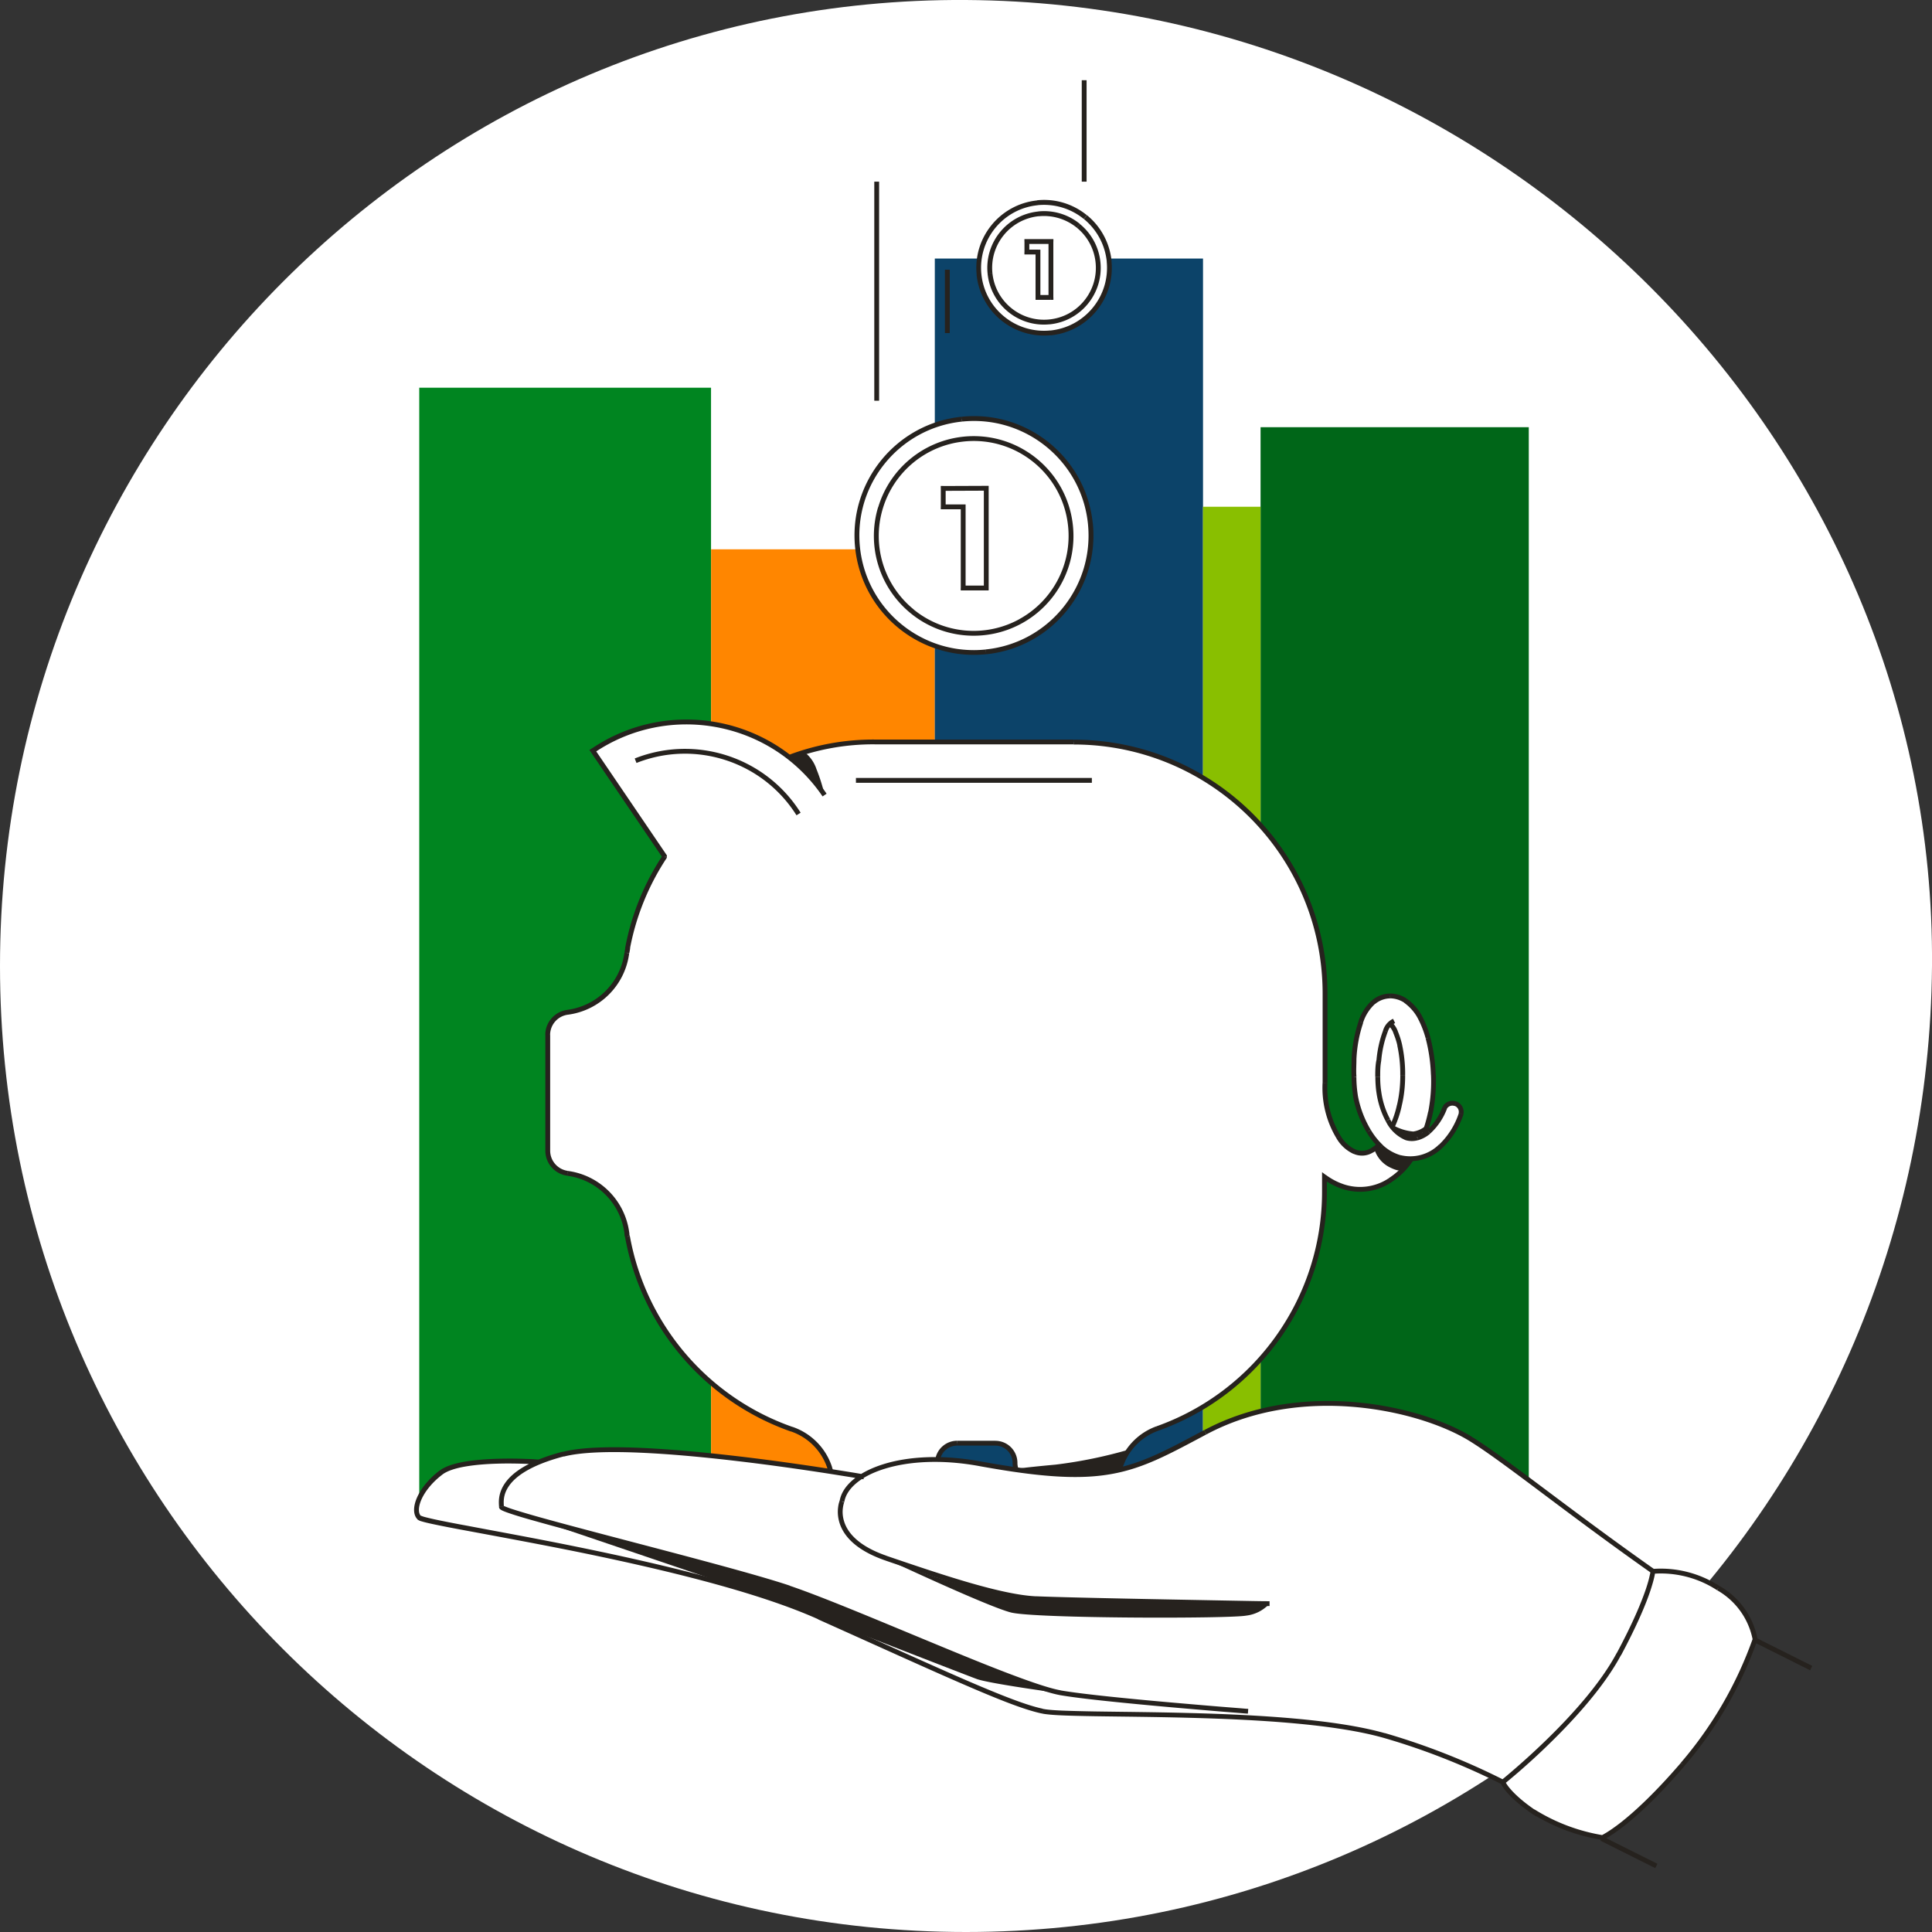
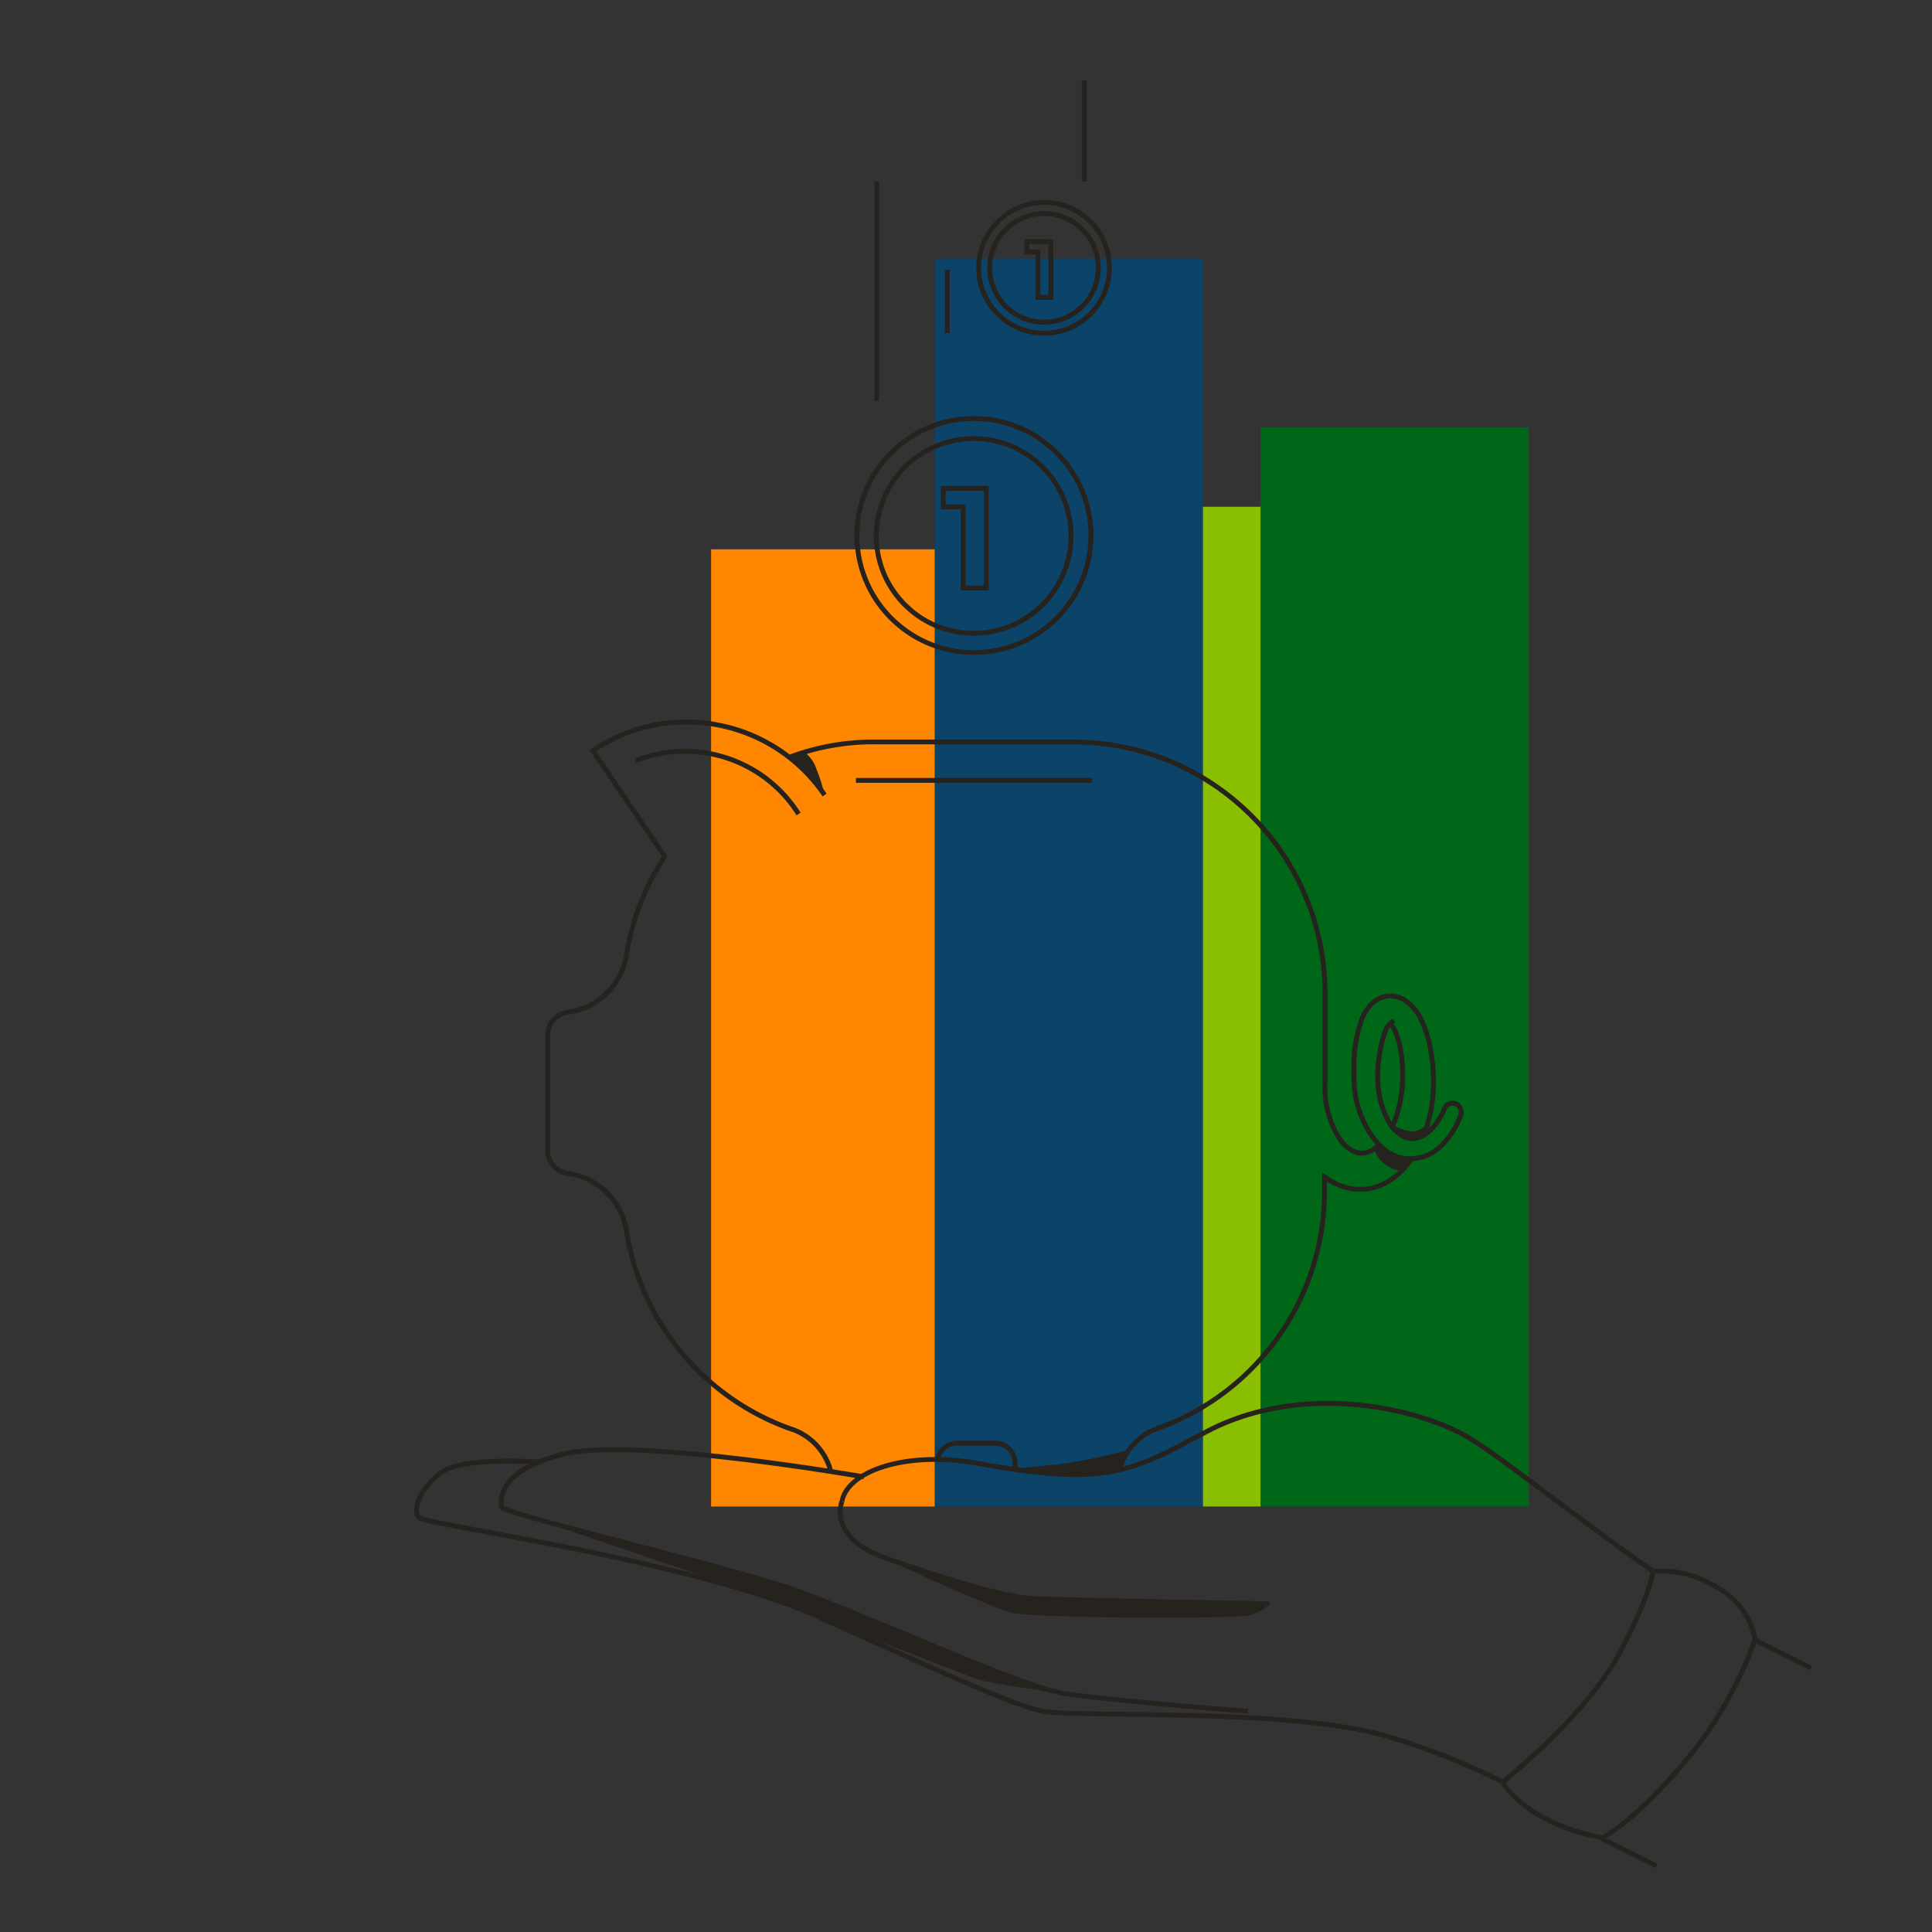
<svg xmlns="http://www.w3.org/2000/svg" viewBox="0 0 340 340">
  <rect x="0" y="0" width="340" height="340" fill="#333333" stroke="none" />
  <defs>
    <clipPath id="a">
      <path fill="none" d="M0 0h340v340H0z" />
    </clipPath>
  </defs>
  <g clip-path="url(#a)">
-     <path d="M340 170c-.74 93.88-76.12 170-170 170S0 263.88 0 170 76.12-.58 170 0c94.14.58 170.72 77.82 170 170z" fill="#fff" />
-     <path d="M125.13 68.23H73.78v196.92h51.35V68.23z" fill="#008520" />
    <path d="M164.52 96.67h-39.38v168.46h39.38V96.67z" fill="#ff8600" />
    <path d="M211.71 45.5h-47.2v219.61h47.2V45.5z" fill="#0c4369" />
    <path d="M269.04 75.18h-47.2v189.95h47.2V75.18z" fill="#006618" />
    <path d="M221.83 89.18H211.7v175.94h10.13V89.18z" fill="#89bf00" />
-     <path d="M174.8 39.88a11.518 11.518 0 00-1.43 12.18c1.9 3.99 5.92 6.55 10.36 6.57.4.03.79.03 1.2 0 6.32-.67 10.92-6.32 10.27-12.64-.6-5.86-5.53-10.33-11.42-10.34-.41-.01-.81-.01-1.22 0-3.04.31-5.84 1.84-7.75 4.22h-.01zm-5.51 33.89c-10.95 1.08-19.11 10.58-18.54 21.56.57 10.98 9.68 19.58 20.68 19.52.71 0 1.42-.03 2.12-.1 10.89-1.15 18.97-10.62 18.42-21.56-.57-10.94-9.59-19.52-20.54-19.54-.71 0-1.43.04-2.14.11z" fill="#fff" />
-     <path d="M290.98 276.55c4.04-.28 8.05.75 11.42 2.98 5.86 3.71 6.45 8.81 6.46 8.99a69.498 69.498 0 01-12.79 21.9c-9.15 10.62-13.94 12.76-14.14 12.85-4.18-.68-8.17-2.15-11.79-4.35-4.28-2.83-5.45-4.77-5.71-5.28v-.11h-.1a119.4 119.4 0 00-20.77-8.15c-11.64-3.29-32.54-3.56-46.38-3.73-4.6.08-9.19-.1-13.78-.54-4.7-1.01-13.87-5.1-30.4-12.55l-.6-.27-8.3-3.73c-14.99-6.73-41.75-11.79-57.15-14.69-.54-.1-1.06-.2-1.57-.3l-.89-.17c-6.76-1.27-10.38-1.95-10.72-2.29-.37-.44-.54-1.02-.47-1.6.14-1.97 1.81-4.45 4.28-6.32 2.99-2.22 12.17-2.22 17.13-1.87h.08c1.39-.57 2.82-1.05 4.28-1.43 9.24-2.38 35.64 1.27 46.57 2.96l.57.08-.17-.54c-1.05-3.2-3.53-5.74-6.72-6.84a44.264 44.264 0 01-28.91-33.9c-.1-.18-.1-.4-.1-.62a12.18 12.18 0 00-10.43-10.5c-2-.27-3.49-1.97-3.5-3.98v-20.39c0-2.01 1.5-3.71 3.5-3.98 5.45-.71 9.73-5 10.43-10.46.01-.15.04-.31.07-.44.04-.2.07-.37.07-.52a43.762 43.762 0 016.36-15.85l.13-.2-12.62-18.56c10.5-7.17 24.4-6.77 34.47.98l.16.11h.18c4.73-1.77 9.75-2.66 14.8-2.62h35.01c24.45 0 44.27 19.82 44.27 44.26v15.85c-.17 3.3.65 6.59 2.34 9.43a6.494 6.494 0 002.86 2.63 3.278 3.278 0 002.96-.24c.4-.21.76-.48 1.09-.79l.25-.24-.23-.26c-.6-.67-1.13-1.37-1.6-2.12a18.776 18.776 0 01-2.34-6.25 18.92 18.92 0 01-.34-3.34c-.06-.67-.04-1.36-.01-2.08 0-.37.01-.72.01-1.09.1-2.21.51-4.39 1.2-6.49.44-1.33 1.2-2.54 2.24-3.5.81-.68 1.81-1.06 2.86-1.1.99 0 1.95.3 2.78.85 1.16.82 2.1 1.94 2.72 3.23.52 1.05.93 2.15 1.23 3.29 1.12 4.28 1.28 8.74.47 13.09-.18.96-.44 1.93-.75 2.85l-.41 1.29 1.01-.92c1.16-1.12 2.05-2.49 2.62-3.99.16-.38.45-.69.84-.86.38-.17.82-.17 1.2-.01.77.31 1.16 1.19.88 1.97-.69 2.17-1.93 4.14-3.58 5.71a8.095 8.095 0 01-4.93 2.18h-.17l-.1.14c-.96 1.47-2.24 2.73-3.73 3.67a9.476 9.476 0 01-8.4 1.03c-.89-.31-1.76-.74-2.54-1.26l-.55-.37v2.63c-.01 18.73-11.82 35.42-29.45 41.68a10.482 10.482 0 00-6.28 6.26l-.38 1.01.67-.17c4.26-1.08 8-3.05 12.92-5.64.33-.17.67-.35 1.01-.54l.51-.27c16.43-8.78 37.17-4.6 46.62 1.12 3.03 1.86 7.58 5.26 13.33 9.55l.2.14c.37.27.74.55 1.11.82 4.93 3.67 10.88 8.1 17.45 12.72l.1.08h.14l-.04-.03zM167 254.24a2.831 2.831 0 00-1.98 2.66s5.04.24 6.81.47 7.04 1.27 7.04 1.27a4.42 4.42 0 00-1.33-3.68 8.703 8.703 0 00-5.07-1.13c-1.83-.16-3.68-.01-5.47.4z" fill="#fff" fill-rule="evenodd" />
    <path d="M180.71 42.5v-.42h-.43v.42h.43zm0 1.86h-.43v.42h.43v-.42zm1.95 0h.43v-.42h-.43v.42zm0 7.99h-.42v.42h.42v-.42zm2.29 0v.42h.43v-.42h-.43zm0-9.85h.43v-.42h-.43v.42zm-18.96 43.45v-.43h-.43v.43h.43zm0 3.24h-.43v.43h.43v-.43zm3.51 0h.43v-.42h-.43v.42zm0 14.28h-.43v.43h.43v-.43zm4.07 0v.43h.42v-.43h-.42zm0-17.55h.42v-.42h-.42v.42zm68.17 90.44l-.27-.33.28.33h-.01zm-2.25 3.49l.4.14-.41-.14h.01zm-1.21 9.66h.43-.43zm8.12 14.21l-.11.41.1-.41h.01zm10.72-7.72l.41.13v-.06l-.41-.09zm-7.67 4.25l-.11-.41.13.41h-.01zm-1.94 0l-.17.4h.03l.13-.4h.01zm-4.86-13.59l.41.08v-.04l-.43-.03h.01zm1.16-5.18l.4.16v-.03l-.41-.11h.01zm-2.4 20.98l-.2-.37.23.35h-.03zm-3.01.22l-.18.38.17-.38h.01zm-5.32 4.45l.26-.34-.68-.51v.85h.43zm11.51.61l-.23-.35.24.35h-.01zM104.32 132.1l-.24-.35-.35.24.24.35.35-.24zm12.61 18.56h.43v-.13l-.07-.11-.35.24zm0 .16l.35.24.07-.1v-.13h-.43zm-6.47 15.89l-.41-.08v.08h.43-.01zm-.14 50.28h.42v-.06l-.42.06zm.1.62l.42-.07v-.07l-.04-.06-.37.2h-.01zm37.75 46.61l.4.17v-.04l.03-.04-.42-.07zm122.02 54.8l.23-.37-.4-.24-.21.41.38.18zm11.78 4.36l-.07.43h.13l.11-.03-.17-.4zm26.91-34.88l.4.14.04-.11-.03-.11-.41.08zm-6.48-9.02l-.23.35.21-.37h.01zm-11.54-2.95l-.03-.42-.37.03v.37h.41l-.01.03zm-26.38 37.09l-.27-.33-.24.2.11.28.4-.14zm5.69 5.43l-.24.35.4.27.21-.44-.38-.18h.01zM194.76 46.01c.62 6.09-3.81 11.53-9.9 12.15l.09.85c6.56-.67 11.32-6.53 10.65-13.08l-.85.08h.02zm-9.9 12.14c-6.09.62-11.53-3.8-12.15-9.89l-.85.08c.68 6.56 6.53 11.32 13.09 10.65l-.09-.85zm-12.15-9.88c-.62-6.09 3.8-11.53 9.89-12.15l-.08-.85c-6.54.68-11.32 6.55-10.64 13.09l.85-.08h-.01zm9.88-12.16c2.93-.3 5.85.57 8.13 2.42l.54-.67c-2.47-2-5.61-2.95-8.76-2.61l.08.85zm8.14 2.42c2.28 1.86 3.74 4.55 4.04 7.48l.85-.09c-.33-3.16-1.88-6.05-4.33-8.05l-.54.67h-.01zm-10.44 3.97v1.86h.85V42.5h-.85zm.42 2.28h1.95v-.85h-1.95v.85zm1.53-.42v7.99h.85v-7.99h-.85zm.42 8.41h2.28v-.85h-2.28v.85zm2.71-.42V42.5h-.85v9.85h.85zm-.42-10.27h-4.24v.85h4.24v-.85zm-2.24-4.86c-5.48.57-9.46 5.45-8.91 10.92l.85-.09c-.51-5.01 3.15-9.48 8.15-10l-.09-.85zm-8.91 10.93c.55 5.48 5.44 9.48 10.92 8.92l-.08-.85c-5.01.5-9.48-3.16-9.99-8.16l-.85.08zm10.92 8.93c5.48-.55 9.48-5.43 8.94-10.91l-.85.08c.49 5.01-3.16 9.48-8.18 9.97l.08.85zm8.94-10.91a9.935 9.935 0 00-3.61-6.74l-.54.65a9.058 9.058 0 013.3 6.18l.85-.08zm-3.61-6.76a9.933 9.933 0 00-7.34-2.2l.09.85a9.16 9.16 0 016.7 2.01l.54-.65h.01zm1.41 52.77c1.13 11.08-6.91 20.98-17.99 22.11l.09.85c11.55-1.19 19.93-11.5 18.76-23.05l-.85.08zm-17.99 22.12c-11.08 1.15-20.98-6.91-22.13-17.99l-.85.08c1.19 11.55 11.52 19.93 23.06 18.74l-.09-.85zm-22.13-17.98c-1.15-11.08 6.9-20.98 17.98-22.13l-.09-.85c-11.55 1.19-19.93 11.52-18.74 23.06l.85-.08zm17.99-22.13c11.08-1.13 20.99 6.91 22.13 17.99l.85-.08c-1.19-11.55-11.52-19.95-23.06-18.76l.09.85zm-3.76 11.76v3.26h.85v-3.26h-.85zm.42 3.67h3.51v-.85h-3.51v.85zm3.09-.43v14.28h.85V89.19h-.85zm.42 14.71h4.07v-.85h-4.07v.85zm4.49-.43V85.9h-.85v17.57h.85zm-.42-17.97l-7.58.03v.85l7.58-.03v-.85zm-3.95-8.66c-7.08.71-13.03 5.61-15.07 12.42l.81.24a16.685 16.685 0 0114.35-11.81l-.09-.85zm-15.09 12.42c-2.04 6.81.21 14.18 5.74 18.67l.54-.67a16.652 16.652 0 01-5.45-17.76l-.81-.24h-.01zm5.75 18.68c5.51 4.49 13.2 5.2 19.45 1.81l-.41-.75a16.706 16.706 0 01-18.52-1.73l-.54.67h.01zm19.45 1.81a17.523 17.523 0 009.08-17.3l-.85.08c.72 6.73-2.69 13.23-8.64 16.46l.41.75zm9.08-17.3c-1.02-9.59-9.59-16.56-19.2-15.61l.09.85c9.14-.91 17.3 5.72 18.26 14.86l.85-.09zm-38.18 45.31h41.52v-.85h-41.52v.85zm94.75 60.73c.58-1.23 1.02-2.54 1.3-3.87l-.84-.18c-.27 1.27-.69 2.51-1.25 3.68l.76.37h.01zm1.29-3.85c.43-1.76.62-3.57.61-5.38h-.85c0 1.76-.18 3.49-.58 5.18l.82.2zm.61-5.37c.03-1.83-.16-3.65-.54-5.44l-.84.18c.37 1.73.55 3.49.52 5.24h.85zm-.54-5.44c-.18-.82-.45-1.63-.78-2.42l-.78.34c.31.74.57 1.49.74 2.27l.84-.18h-.01zm-.76-2.4c-.23-.6-.58-1.13-1.03-1.57l-.6.61c.37.37.65.79.85 1.28l.79-.31h-.01zm5.01 18.41c.51-1.3.91-2.66 1.18-4.04l-.84-.17a24.77 24.77 0 01-1.13 3.89l.79.31zm1.19-4.04c.43-2.21.58-4.45.5-6.69l-.85.03c.1 2.18-.07 4.36-.48 6.5l.84.16zm.48-6.69c-.07-2.22-.4-4.42-.95-6.57l-.82.21c.55 2.08.86 4.24.93 6.39l.85-.03h-.01zm-.95-6.59c-.31-1.16-.74-2.29-1.28-3.37l-.76.38c.51 1.02.92 2.1 1.22 3.2l.82-.21zm-1.27-3.35a8.712 8.712 0 00-2.85-3.4l-.5.69c1.1.79 2 1.84 2.58 3.07l.76-.37zm-2.86-3.42a5.34 5.34 0 00-2.99-.91v.85c.89 0 1.77.27 2.52.76l.47-.71zm-3.01-.9c-1.15.03-2.24.45-3.12 1.19l.55.65c.72-.61 1.64-.96 2.59-.99l-.03-.85zm-3.13 1.19a8.698 8.698 0 00-2.37 3.68l.81.26a7.647 7.647 0 012.12-3.32l-.57-.62zm-2.35 3.68a24.05 24.05 0 00-1.23 6.62l.85.04c.1-2.17.49-4.32 1.19-6.38l-.81-.27zm-1.23 6.63c0 1.01-.08 2.12 0 3.19l.85-.07c-.09-1.02 0-2.01 0-3.12h-.85zm0 3.16c0 1.13.1 2.28.26 3.4l.84-.13c-.17-1.09-.26-2.18-.26-3.27h-.85.01zm.25 3.41c.41 2.25 1.23 4.41 2.39 6.36l.74-.44c-1.12-1.87-1.9-3.94-2.29-6.09l-.84.16zm2.4 6.36c.62 1.03 1.39 2 2.25 2.83l.6-.61c-.82-.78-1.53-1.67-2.11-2.65l-.72.44h-.01zm2.26 2.85c1.01.93 2.2 1.61 3.51 2l.24-.82a7.772 7.772 0 01-3.17-1.8l-.58.62zm3.53 2c2.71.65 5.55-.16 7.54-2.11l-.6-.61a7.176 7.176 0 01-6.74 1.88l-.2.82zm7.54-2.11c1.7-1.63 2.96-3.65 3.7-5.88l-.81-.26c-.68 2.1-1.87 4.01-3.47 5.54l.58.61zm3.7-5.94c.18-.95-.33-1.88-1.22-2.24l-.31.79c.51.2.81.74.69 1.27l.84.17zm-1.22-2.22c-.89-.35-1.91 0-2.41.82l.72.44c.28-.47.86-.67 1.37-.47l.31-.79zm-2.45.89a10.31 10.31 0 01-2.73 4.11l.57.62c1.33-1.22 2.35-2.75 2.97-4.45l-.81-.28zm-2.74 4.11c-.52.45-1.13.79-1.8.98l.23.82c.79-.23 1.52-.62 2.14-1.16l-.57-.64zm-1.81.98c-.55.17-1.15.17-1.7 0l-.26.81c.71.21 1.47.21 2.2 0l-.26-.81h.01zm-1.66.01a5.95 5.95 0 01-3.03-2.9l-.76.37a6.805 6.805 0 003.47 3.32l.33-.78zm-3.03-2.92c-.81-1.52-1.33-3.15-1.56-4.85l-.85.11c.24 1.78.79 3.53 1.64 5.13l.75-.4h.01zm-1.56-4.84c-.13-.85-.18-1.7-.18-2.56h-.85c0 .89.06 1.8.18 2.69l.84-.13h.01zm-.18-2.57c0-.93 0-1.84.17-2.78l-.84-.16c-.2 1.03-.2 2.01-.2 2.93h.86zm.18-2.82c.14-1.73.52-3.44 1.13-5.07l-.79-.3c-.64 1.7-1.03 3.49-1.18 5.3l.85.07h-.01zm1.15-5.11c.19-.68.67-1.25 1.3-1.54l-.37-.76a3.29 3.29 0 00-1.76 2.08l.82.23zm-1.77 19.53c-.36.38-.78.71-1.23.96l.41.75c.54-.3 1.03-.68 1.46-1.13l-.62-.58h-.01zm-1.25.97c-.79.49-1.77.57-2.63.2l-.34.78c1.12.48 2.39.38 3.41-.26l-.45-.72h.01zm-2.63.21a5.898 5.898 0 01-2.66-2.45l-.74.43a6.678 6.678 0 003.05 2.8l.35-.76zm-2.67-2.46a16.336 16.336 0 01-2.3-9.18l-.85-.04c-.17 3.38.68 6.76 2.42 9.66l.72-.44zm-2.29-9.21v-15.8h-.85v15.8h.85zm0-15.78c0-24.68-20-44.68-44.68-44.68v.85c24.21 0 43.83 19.62 43.83 43.83h.85zm-44.7-44.7h-34.98v.85h34.98v-.85zm-34.98 0c-5.17-.03-10.3.89-15.13 2.71l.3.79c4.73-1.78 9.76-2.69 14.83-2.66v-.85zm43.45 128.62l.35-.96-.79-.3-.35.95.79.3zm.36-.95c1.03-2.79 3.24-4.99 6.04-6.01l-.3-.79c-3.03 1.1-5.41 3.49-6.53 6.5l.79.3zm6.03-6.01c17.81-6.32 29.72-23.18 29.74-42.07h-.85c0 18.54-11.7 35.08-29.17 41.28l.28.81zm29.74-42.07v-2.61h-.85v2.61h.85zm-.68-2.27c.98.72 2.06 1.3 3.22 1.7l.28-.81c-1.08-.37-2.07-.91-2.99-1.59l-.51.68zm3.21 1.7c2.93 1.03 6.19.64 8.78-1.08l-.47-.71a9.071 9.071 0 01-8.03.98l-.28.81zm8.77-1.08c1.57-1.01 2.92-2.34 3.93-3.91l-.71-.47c-.95 1.47-2.2 2.72-3.67 3.65l.45.72zm-65.55 50.47a3.05 3.05 0 01-.21-1.12h-.85c0 .5.1.98.27 1.43l.79-.31zm-.21-1.12c0-2.14-1.74-3.88-3.88-3.88v.85c1.67 0 3.03 1.36 3.03 3.03h.85zm-3.88-3.89h-6.73v.85h6.73v-.85zm-6.73 0c-1.91 0-3.54 1.39-3.85 3.29l.83.13a3.056 3.056 0 013-2.56v-.85h.01zm-22.98-113.88c-9.25-13.6-27.77-17.13-41.38-7.9l.48.71c13.23-8.97 31.21-5.53 40.2 7.68l.71-.48h-.01zm-41.49-7.32l12.61 18.56.71-.48-12.61-18.56-.71.48zm12.54 18.31v.15h.85v-.15h-.85zm.07-.07a44.103 44.103 0 00-6.53 16.05l.84.15a43.675 43.675 0 016.4-15.74l-.71-.47zm-6.55 16.12c0 .09-.01.21-.04.37s-.07.35-.08.55l.85.1c.01-.17.06-.32.08-.49.03-.16.06-.34.06-.53h-.86zm-.14.92c-.68 5.26-4.8 9.39-10.06 10.09l.11.85a12.51 12.51 0 0010.79-10.82l-.85-.11zm-10.06 10.09c-2.21.3-3.87 2.18-3.87 4.41h.85a3.6 3.6 0 013.13-3.56l-.11-.85zm-3.86 4.41v20.39h.85v-20.39h-.85zm0 20.38c0 2.22 1.66 4.11 3.87 4.4l.11-.85c-1.78-.24-3.13-1.76-3.13-3.55h-.85zm3.86 4.41c5.26.71 9.38 4.86 10.06 10.13l.85-.11c-.72-5.64-5.14-10.1-10.78-10.87l-.11.85h-.01zm10.06 10.07c0 .2 0 .54.16.84l.75-.41c-.04-.07-.04-.17-.04-.43h-.86zm.11.71a44.718 44.718 0 0029.2 34.23l.28-.81c-14.89-5.21-25.83-18.05-28.63-33.57l-.83.16h-.01zm29.19 34.21c3.1 1.06 5.5 3.54 6.47 6.66l.81-.26a11.08 11.08 0 00-7.01-7.21l-.27.81zm6.47 6.69c.06.17.13.34.2.5l.76-.37c-.07-.14-.11-.27-.17-.41l-.81.27h.01zm-4.76-115.57c-6.16-9.79-18.43-13.81-29.2-9.55l.31.79c10.38-4.11 22.21-.24 28.16 9.21l.72-.45zm150.22 133.12c-7.44-5.24-14.01-10.17-19.46-14.25-5.44-4.08-9.77-7.3-12.72-9.09l-.44.72c2.9 1.77 7.2 4.96 12.65 9.05 5.44 4.08 12.03 9.02 19.48 14.27l.48-.69h.01zm-32.17-23.35c-4.62-2.81-12.14-5.34-20.61-6.05-8.49-.71-17.95.4-26.42 4.93l.4.75c8.3-4.43 17.6-5.54 25.95-4.83 8.37.71 15.75 3.2 20.25 5.94l.44-.72zm-47.05-1.12c-6.56 3.5-10.87 5.86-16.31 6.86-5.44.99-12.04.64-23.15-1.37l-.16.83c11.13 2.03 17.86 2.41 23.46 1.38 5.6-1.02 10.03-3.46 16.56-6.94l-.4-.75h-.01zm-39.45 5.49c-6.76-1.23-12.67-.85-17 .51-4.31 1.35-7.21 3.68-7.69 6.47l.83.14c.4-2.31 2.89-4.51 7.11-5.81 4.19-1.3 9.95-1.69 16.59-.48l.16-.83zm-24.28 7.05c-.26-.11-.4-.17-.4-.16s-.01.06-.03.09c-.01.06-.04.13-.07.24-.06.2-.13.48-.17.83-.1.71-.1 1.69.24 2.78.69 2.21 2.76 4.79 8.06 6.62l.27-.81c-5.13-1.76-6.94-4.18-7.52-6.06-.3-.95-.3-1.8-.21-2.41.04-.31.1-.55.14-.71.03-.08.04-.14.06-.18 0-.01 0-.04.01-.04l-.4-.17h.01zm7.62 10.4c5.21 1.79 10.33 3.51 14.89 4.82 4.55 1.3 8.59 2.21 11.65 2.34l.04-.85c-2.95-.13-6.9-1.01-11.45-2.31-4.53-1.3-9.63-3.02-14.85-4.8l-.27.81h-.01zm26.55 7.15c3 .14 13.29.35 22.79.55 4.76.1 9.33.18 12.72.24 1.69.03 3.09.06 4.05.07.48 0 .86.01 1.12.01h.4v-.85h-.4c-.26 0-.64 0-1.12-.01-.98-.01-2.37-.04-4.05-.07-3.39-.06-7.96-.15-12.72-.24-9.52-.18-19.79-.41-22.78-.55l-.04.85h.03zm-30.3-21.88l.07-.42H152c-.09 0-.2-.03-.34-.06-.3-.06-.75-.13-1.32-.23-1.15-.18-2.79-.45-4.8-.76-4.02-.62-9.52-1.42-15.4-2.11-5.86-.69-12.13-1.29-17.67-1.52-5.53-.23-10.38-.08-13.44.72l.21.82c2.93-.76 7.68-.92 13.19-.69 5.51.23 11.73.82 17.6 1.52 5.86.69 11.35 1.49 15.37 2.11 2.01.31 3.65.58 4.8.76.57.1 1.02.17 1.32.23.16.03.27.04.34.06.04 0 .07 0 .09.01h.01l.07-.41v-.03zm-53.03-4.41c-6.04 1.59-8.87 3.67-10.17 5.58-1.32 1.93-1.02 3.61-1.02 4.12h.85c0-.61-.26-1.98.88-3.64 1.13-1.67 3.74-3.67 9.69-5.24l-.21-.82h-.01zm-11.19 9.72c0 .17.09.28.13.34.06.06.11.1.17.14.1.07.24.14.4.21.31.14.75.3 1.29.48 1.09.37 2.66.84 4.58 1.37 3.82 1.08 9.05 2.46 14.65 3.92 11.19 2.93 23.83 6.22 29.69 8.2l.27-.81c-5.91-1.98-18.57-5.28-29.75-8.22-5.6-1.47-10.81-2.85-14.63-3.92-1.91-.54-3.47-1.01-4.55-1.36-.54-.18-.95-.34-1.22-.45-.14-.06-.23-.1-.27-.14-.03-.01-.01-.01 0 0 0 0 .07.09.07.23h-.85.03zm50.9 14.68c5.87 1.98 15.94 6.25 25.5 10.2 4.77 1.97 9.41 3.87 13.32 5.34 3.9 1.47 7.1 2.55 8.97 2.89l.14-.84c-1.79-.31-4.92-1.36-8.81-2.83-3.9-1.47-8.51-3.36-13.29-5.34-9.53-3.94-19.65-8.23-25.56-10.23l-.27.81zm47.78 18.43c3.68.65 11.97 1.46 19.32 2.12 3.68.32 7.13.62 9.66.82 1.26.1 2.29.18 3.02.24.35.03.64.06.84.07.1 0 .17.01.21.01h.06l.03-.42.03-.42h-.07s-.13 0-.21-.01c-.18-.01-.47-.04-.84-.07-.72-.06-1.76-.14-3.02-.24-2.52-.2-5.98-.5-9.65-.82-7.37-.65-15.61-1.47-19.25-2.11l-.14.84h.01zm-91.78-41.03l.03-.43h-.14c-.1 0-.24-.01-.44-.03-.37-.02-.92-.06-1.57-.07-1.32-.06-3.12-.08-5.03-.03-1.91.06-3.97.2-5.78.51-1.8.31-3.43.81-4.45 1.59l.51.68c.85-.65 2.31-1.12 4.08-1.42 1.76-.3 3.75-.45 5.65-.5 1.9-.06 3.67-.01 4.97.03.65.03 1.19.06 1.56.07.18 0 .33.01.43.03h.14l.03-.42h.01zm-17.38 1.53c-1.93 1.47-3.27 3.19-3.95 4.73-.34.77-.52 1.52-.52 2.17s.18 1.26.62 1.69l.6-.61c-.23-.21-.37-.57-.37-1.08s.14-1.13.45-1.83c.62-1.39 1.86-3 3.7-4.39l-.51-.68h-.01zm-3.87 8.59c.11.1.27.17.4.23.14.06.33.11.55.17.44.13 1.02.26 1.76.42 1.46.31 3.49.71 5.95 1.16 4.93.92 11.6 2.14 18.93 3.61 14.66 2.98 31.87 7.01 42.92 11.97l.35-.78c-11.15-5-28.46-9.05-43.11-12.03-7.32-1.49-14.01-2.69-18.93-3.63-2.47-.45-4.48-.85-5.92-1.16-.72-.16-1.29-.3-1.7-.41-.2-.06-.35-.11-.47-.16-.13-.06-.14-.07-.11-.04l-.6.61-.03.03zm70.49 17.58c11.09 4.97 19.54 8.83 25.9 11.57 6.35 2.75 10.65 4.41 13.49 5l.17-.84c-2.73-.57-6.96-2.2-13.32-4.94-6.35-2.75-14.78-6.59-25.88-11.57l-.35.78zm39.39 16.57c.74.16 1.96.26 3.54.33 1.59.07 3.57.11 5.85.15 4.55.07 10.27.11 16.35.27 12.18.31 25.78 1.1 34.38 3.53l.23-.82c-8.71-2.46-22.43-3.24-34.6-3.55-6.09-.16-11.82-.2-16.36-.27-2.27-.04-4.25-.09-5.82-.15-1.59-.07-2.75-.17-3.4-.31l-.17.84zm60.12 4.28c7.18 2.07 14.15 4.82 20.81 8.17l.38-.76c-6.71-3.39-13.74-6.15-20.97-8.25l-.24.82h.01zm26.5 13.56c3.65 2.22 7.71 3.71 11.93 4.4l.14-.83c-4.11-.68-8.06-2.14-11.63-4.31l-.44.72v.02zm12 3.99l.17.4s.03 0 .06-.03c.04-.01.1-.06.18-.09.16-.08.4-.21.7-.4.61-.37 1.53-.98 2.73-1.91 2.39-1.88 5.95-5.11 10.61-10.53l-.65-.55c-4.62 5.37-8.15 8.57-10.48 10.41-1.18.92-2.05 1.5-2.64 1.86-.3.17-.51.3-.65.37-.07.04-.13.06-.16.07-.01 0-.03 0-.03.01l.17.4h-.01zm14.45-12.58a69.827 69.827 0 0012.85-22.16l-.81-.28a68.912 68.912 0 01-12.69 21.89l.65.55zm12.87-22.37c-.75-3.94-3.19-7.34-6.67-9.31l-.43.74a12.79 12.79 0 016.26 8.74l.84-.15zm-6.66-9.3a18.98 18.98 0 00-11.82-3.02l.07.85c3.98-.31 7.95.71 11.29 2.89l.47-.71h-.01zm-11.77-2.6h-.42v.02c0 .03 0 .06-.01.13 0 .11-.04.3-.1.54-.1.5-.3 1.29-.68 2.42-.77 2.27-2.24 5.89-5.13 11.28l.75.4c2.9-5.43 4.41-9.1 5.18-11.42.38-1.16.6-1.98.71-2.52.06-.27.09-.47.1-.61 0-.07.01-.11.01-.16v-.04s0-.01-.42-.04h.01zm-6.35 14.38c-2.86 5.36-7.92 10.95-12.3 15.21a132 132 0 01-7.37 6.65c-.2.17-.37.3-.47.38-.06.04-.1.07-.13.1 0 0-.03.01-.03.03l.27.34.27.33s.01-.03.03-.03c.03-.03.07-.06.13-.1.11-.09.27-.23.48-.4.41-.34 1.01-.85 1.74-1.47 1.46-1.27 3.49-3.07 5.68-5.23 4.39-4.28 9.52-9.95 12.45-15.43l-.75-.4h-.01zm-20.03 22.71l-.4.14v.03s.03.06.04.09c.04.07.1.18.17.33.17.27.42.65.85 1.15.83.98 2.29 2.35 4.77 4.04l.48-.71c-2.44-1.64-3.82-2.97-4.6-3.88-.4-.45-.62-.81-.77-1.04-.07-.11-.11-.2-.14-.26 0-.03-.02-.04-.03-.06l-.4.16h.01zm6.07 5.63v-.03l-.75-.38v.03l.75.38zM153.86 31.97v38.55h.85V31.97h-.85zm12.43 15.49v11.16h.85V47.46h-.85zm24.08-33.34v17.85h.85V14.12h-.85zM308.9 289.11l9.65 4.83.38-.77-9.65-4.83-.38.77zm-27.25 34.82l9.65 4.83.38-.76-9.65-4.83-.38.76z" fill="#26221e" />
    <path d="M242.7 201.48l-.85.72c.43 1.4 1.4 2.58 2.73 3.23 2.24 1.13 2.46.23 2.46.23l1.15-1.71a9.394 9.394 0 01-3.36-.84c-.75-.49-1.46-1.05-2.14-1.63zm6.01-2.35c-1.3-.11-2.56-.52-3.68-1.19 0 0 1.23 2.32 2.34 2.31.86-.04 1.73-.13 2.58-.27l1.22-2.1a4.48 4.48 0 01-2.45 1.25zm-103.6-59.23c-.35-1.56-.84-3.09-1.43-4.56a6.3 6.3 0 00-1.95-2.86l-2.86.88s1.36 1.13 2.59 2.29c1.3 1.33 2.51 2.75 3.64 4.24h.01zm9.59 133.87s18.97 8.93 23.21 10c4.22 1.08 38.55 1.11 41.41.55a6.6 6.6 0 004.05-2.05s-35.81-.27-42.09-.95c-9.17-1.29-18.1-3.82-26.58-7.54zm-11.7 7.24c-7.27-2.49-30.97-8.76-30.97-8.76l-21.99-6.32 45.5 15.41s33.84 13.23 36.39 14.15c1.96.69 10.85 1.97 14.99 2.54-2.78-.55-5.47-1.4-8.06-2.52-6.39-2.73-28.63-12-35.87-14.52zm46.05 17.3l-2.11-.28c.7.14 1.4.24 2.11.28zm7.94-39.64l1.8-3.6a81.305 81.305 0 01-13.02 2.68c-5.96.55-6.9.75-6.9.75s1.61.89 8.57 1.02c6.96.11 9.55-.85 9.55-.85z" fill="#26221e" />
  </g>
</svg>